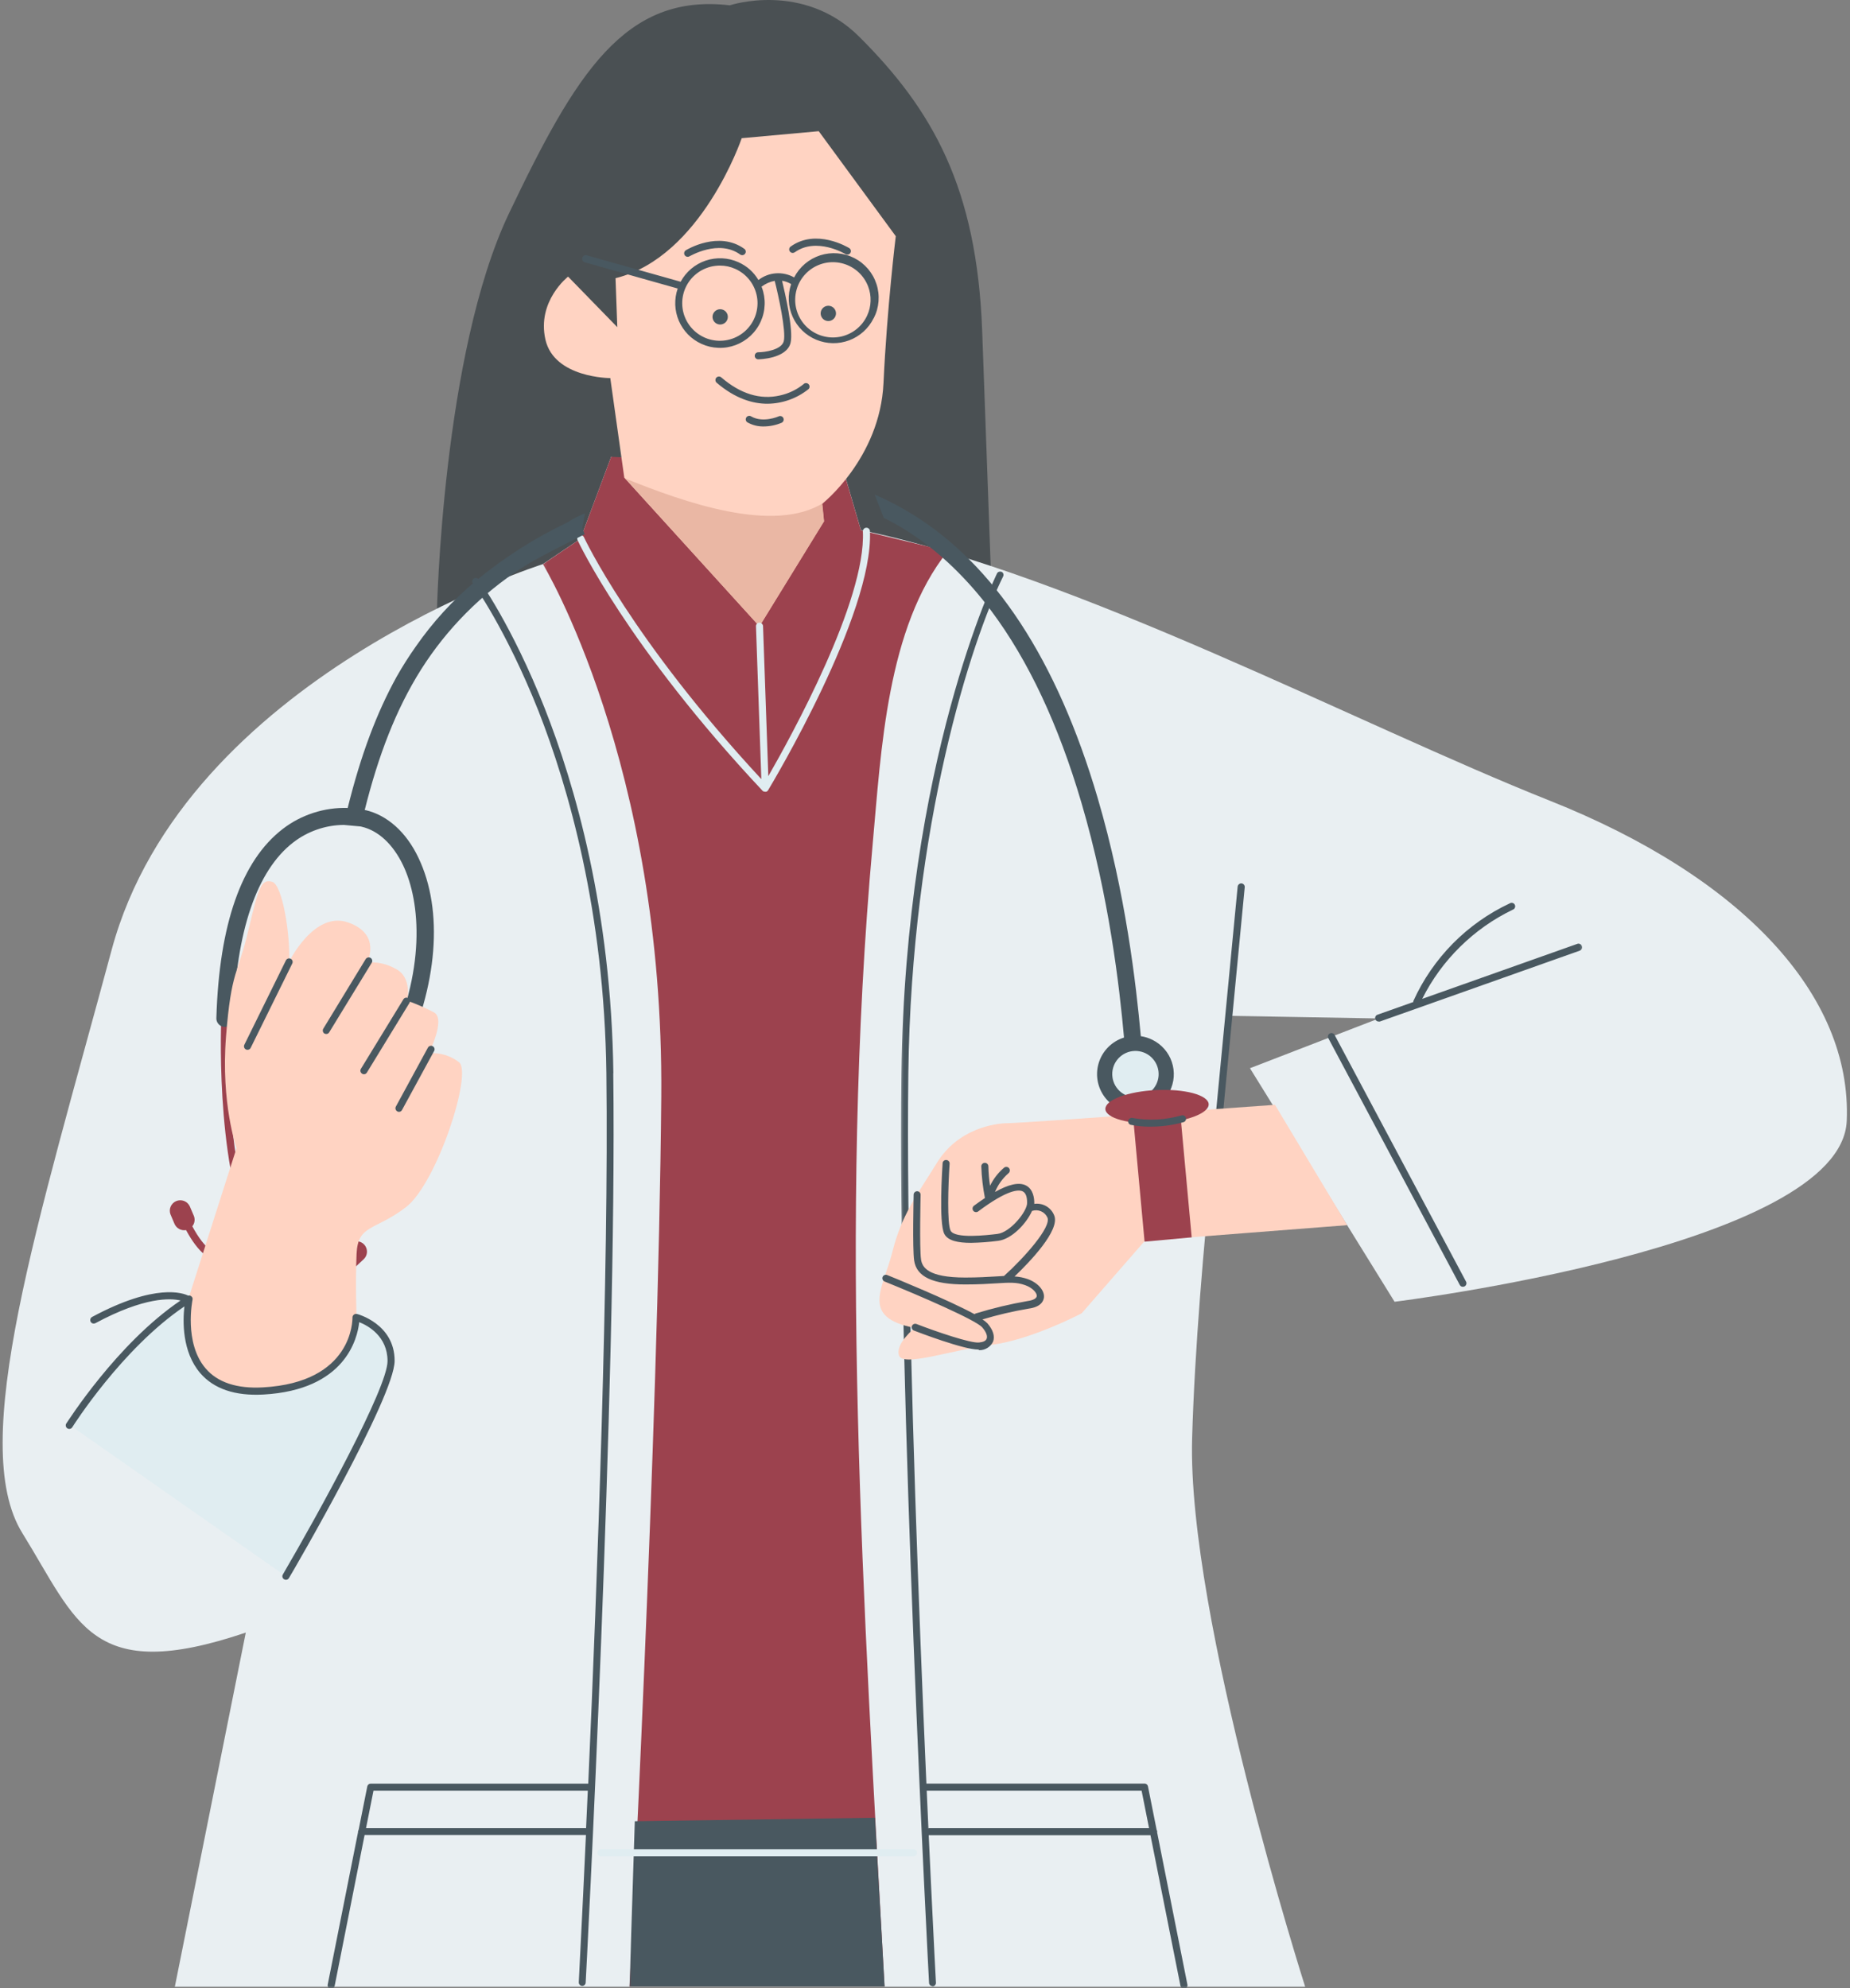
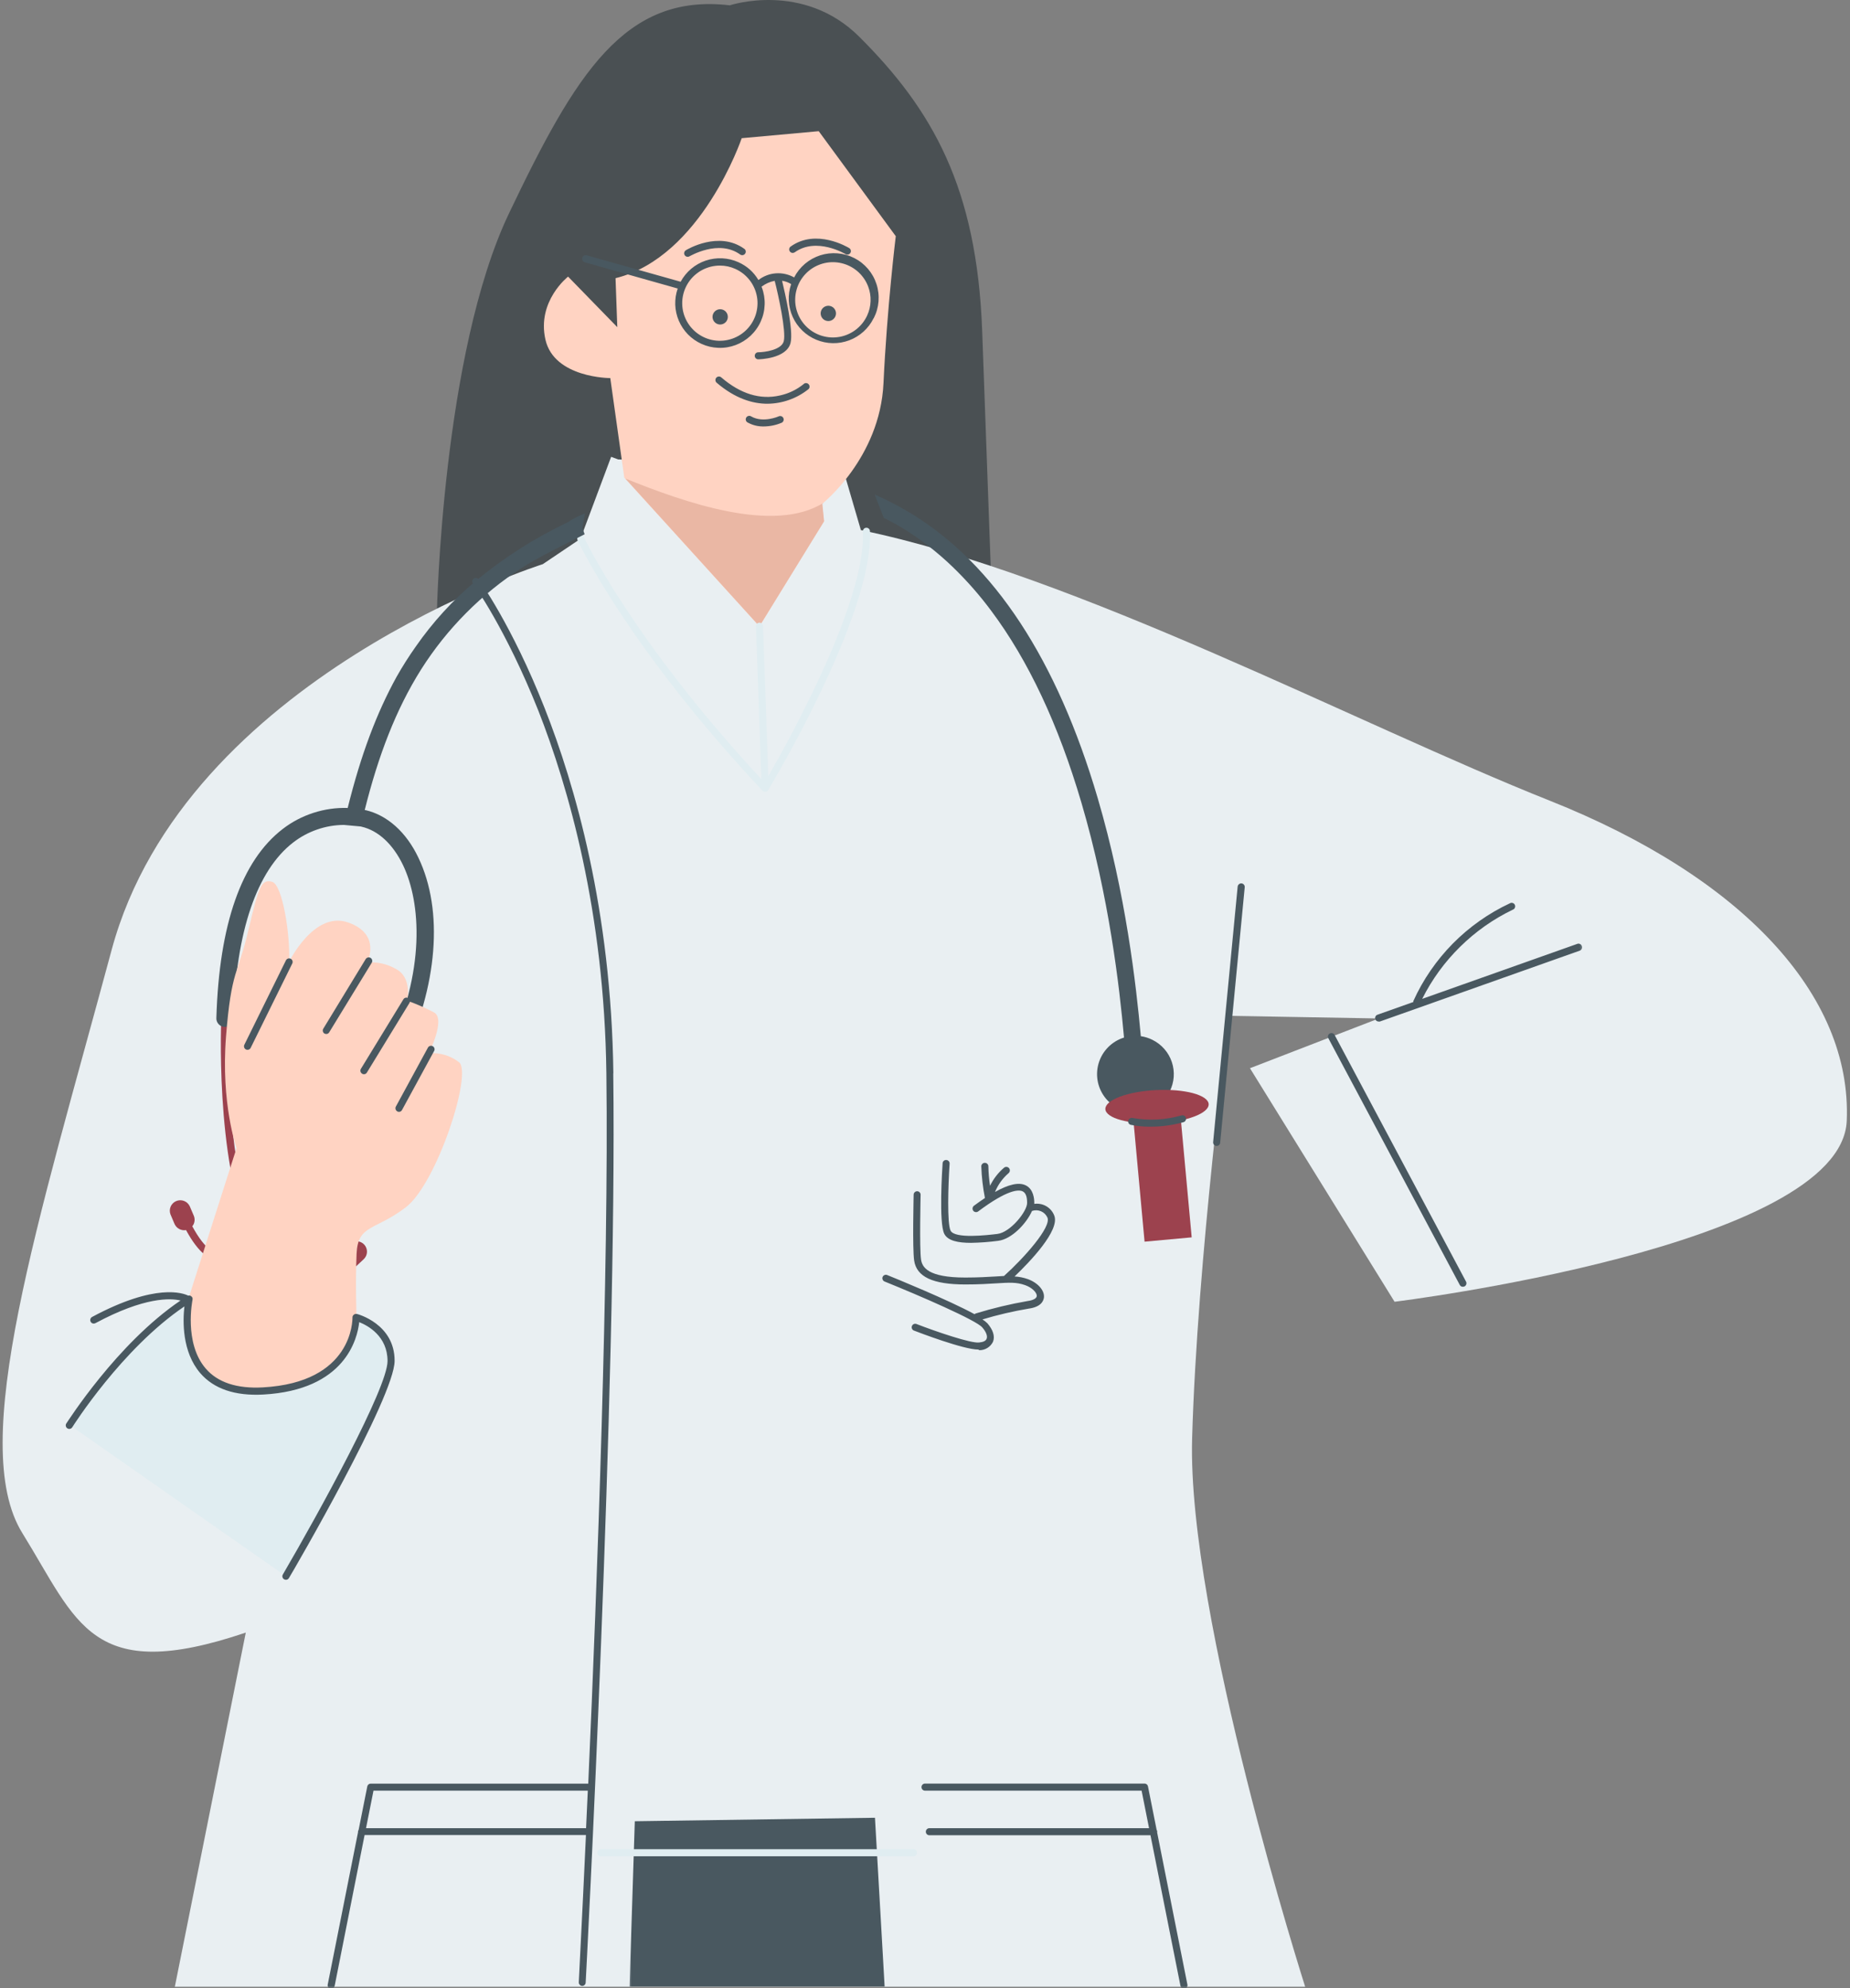
<svg xmlns="http://www.w3.org/2000/svg" width="441" height="474" viewBox="0 0 441 474" fill="none">
  <rect x="0" y="0" width="441" height="474" fill="#808080" stroke="none" />
  <path d="M104.147 145.989C104.147 145.989 105.404 84.26 121.326 50.887C137.249 17.514 148.903 -1.672 173.967 1.269C173.967 1.269 191.513 -4.575 204.885 8.819C222.259 26.166 232.876 44.696 234.132 78.929C235.383 113.167 236.216 136.496 236.216 136.496L198.622 180.721L111.666 171.475L104.147 145.989Z" fill="#4A5053" />
  <mask id="mask0_200_48" style="mask-type:luminance" maskUnits="userSpaceOnUse" x="0" y="107" width="441" height="367">
    <path d="M0 107.926H441V474H0V107.926Z" fill="white" />
  </mask>
  <g mask="url(#mask0_200_48)">
    <path d="M200.832 111.376L205.215 126.39C256.652 137.023 323.626 172.682 369.401 190.889C415.175 209.096 441.476 237.185 440.225 267.223C438.973 297.261 332.435 310.37 332.435 310.37L297.963 254.689L328.675 242.825L292.947 242.198C292.947 242.198 285.385 300.392 284.177 342.94C282.968 385.493 311.13 473.715 311.13 473.715H41.672L58.59 389.246C21.61 401.756 18.478 386.742 5.32 365.518C-7.837 344.289 9.07 291.569 26.611 226.486C44.156 161.402 129.39 134.51 129.39 134.51L138.369 128.461L145.684 108.915L147.359 109.542L200.832 111.376Z" fill="#E9EFF2" />
  </g>
  <mask id="mask1_200_48" style="mask-type:luminance" maskUnits="userSpaceOnUse" x="129" y="107" width="98" height="367">
    <path d="M129.133 107.926H226.591V474H129.133V107.926Z" fill="white" />
  </mask>
  <g mask="url(#mask1_200_48)">
-     <path d="M138.369 128.471L145.684 108.915L200.832 111.428L205.215 126.442L225.892 131.45C211.387 149.614 210.055 179.025 208.037 201.104C199.828 292.282 205.877 382.518 210.854 473.648H150.066C150.066 473.648 156.962 340.978 157.633 261.541C158.299 182.099 129.433 134.524 129.433 134.524L138.369 128.471Z" fill="#9C424E" />
-   </g>
+     </g>
  <mask id="mask2_200_48" style="mask-type:luminance" maskUnits="userSpaceOnUse" x="149" y="432" width="63" height="42">
    <path d="M149.842 432.687H211.972V474H149.842V432.687Z" fill="white" />
  </mask>
  <g mask="url(#mask2_200_48)">
    <path d="M151.322 434.227L208.574 433.395L210.878 473.648H150.066L151.322 434.227Z" fill="#495860" />
  </g>
  <path d="M147.149 78.003L146.731 66.324C167.203 61.316 176.806 32.951 176.806 32.951L195.17 31.278L213.533 56.313C213.533 56.313 211.44 73.408 210.607 91.344C209.774 109.28 195.978 120.132 195.978 120.132L196.402 124.299L181.031 149.329L148.815 113.88L145.479 90.147C145.479 90.147 132.102 90.147 130.018 80.967C127.934 71.788 135.419 65.953 135.419 65.953L147.149 78.003Z" fill="#FFD3C2" />
  <path d="M196.402 119.819L196.026 120.132L196.445 124.299L181.031 149.329L149.077 114.103C162.944 119.7 184.539 127.426 196.402 119.819Z" fill="#EAB7A4" />
  <mask id="mask3_200_48" style="mask-type:luminance" maskUnits="userSpaceOnUse" x="214" y="135" width="26" height="339">
-     <path d="M214.409 135.902H239.992V474H214.409V135.902Z" fill="white" />
-   </mask>
+     </mask>
  <g mask="url(#mask3_200_48)">
    <path d="M222.308 473.549C222.084 473.553 221.889 473.473 221.727 473.321C221.561 473.164 221.475 472.978 221.466 472.75C221.39 471.339 213.904 330.15 214.884 255.953C215.812 181.529 237.465 137.142 237.679 136.7C237.783 136.505 237.94 136.372 238.145 136.301C238.354 136.23 238.559 136.235 238.759 136.325C238.959 136.425 239.092 136.581 239.163 136.786C239.24 136.995 239.23 137.199 239.14 137.403C231.64 152.503 217.264 196.723 216.526 255.92C215.598 330.107 223.008 471.244 223.107 472.722C223.117 472.95 223.041 473.154 222.889 473.325C222.732 473.496 222.536 473.591 222.308 473.606V473.549Z" fill="#495860" />
  </g>
  <path d="M199.114 75.48C199.014 75.698 198.876 75.893 198.695 76.055C198.519 76.221 198.319 76.344 198.091 76.43C197.867 76.516 197.629 76.553 197.391 76.544C197.149 76.534 196.916 76.482 196.697 76.382C196.478 76.283 196.283 76.145 196.116 75.969C195.954 75.789 195.826 75.589 195.74 75.361C195.659 75.138 195.621 74.905 195.626 74.662C195.635 74.42 195.688 74.187 195.788 73.969C195.888 73.75 196.03 73.555 196.206 73.394C196.383 73.228 196.582 73.104 196.811 73.019C197.034 72.933 197.272 72.895 197.51 72.9C197.753 72.909 197.986 72.962 198.205 73.061C198.429 73.161 198.624 73.299 198.786 73.475C198.952 73.65 199.081 73.855 199.166 74.083C199.252 74.311 199.29 74.544 199.281 74.786C199.271 75.028 199.214 75.261 199.114 75.48ZM172.389 73.874C172.165 73.779 171.937 73.731 171.699 73.727C171.461 73.722 171.233 73.764 171.009 73.855C170.785 73.94 170.59 74.064 170.414 74.23C170.243 74.392 170.11 74.582 170.01 74.8C169.91 75.019 169.857 75.247 169.848 75.484C169.838 75.722 169.876 75.95 169.957 76.173C170.038 76.397 170.162 76.601 170.324 76.777C170.481 76.953 170.671 77.09 170.885 77.195C171.109 77.299 171.342 77.361 171.585 77.371C171.832 77.38 172.07 77.347 172.299 77.261C172.532 77.176 172.736 77.052 172.917 76.886C173.098 76.72 173.236 76.525 173.336 76.302C173.441 76.078 173.493 75.841 173.498 75.599C173.507 75.351 173.465 75.114 173.374 74.886C173.284 74.658 173.155 74.453 172.984 74.278C172.813 74.102 172.613 73.969 172.389 73.874ZM191.605 91.549C189.925 92.912 188.031 93.825 185.923 94.29C181.212 95.369 176.501 93.915 171.932 89.976C171.756 89.824 171.552 89.757 171.323 89.772C171.09 89.791 170.895 89.886 170.743 90.061C170.595 90.237 170.528 90.442 170.547 90.674C170.562 90.902 170.657 91.097 170.833 91.249C175.282 95.065 179.475 96.262 182.911 96.262C184.695 96.248 186.432 95.944 188.117 95.345C189.806 94.746 191.343 93.886 192.737 92.77C192.894 92.608 192.975 92.418 192.98 92.195C192.98 91.972 192.909 91.781 192.756 91.615C192.609 91.449 192.423 91.359 192.2 91.344C191.976 91.325 191.776 91.387 191.605 91.53V91.549ZM208.241 75.888C207.946 76.492 207.594 77.057 207.19 77.594C206.785 78.126 206.333 78.62 205.838 79.067C205.338 79.518 204.805 79.917 204.23 80.264C203.659 80.616 203.059 80.906 202.431 81.143C201.798 81.376 201.156 81.552 200.494 81.666C199.833 81.78 199.166 81.832 198.495 81.818C197.824 81.808 197.163 81.732 196.506 81.595C195.85 81.457 195.207 81.262 194.589 81.005C193.97 80.749 193.38 80.435 192.818 80.065C192.257 79.699 191.738 79.281 191.257 78.815C190.777 78.35 190.339 77.841 189.954 77.29C189.568 76.744 189.24 76.164 188.964 75.556C188.688 74.943 188.469 74.311 188.312 73.66C188.159 73.009 188.064 72.349 188.031 71.679C187.998 71.009 188.031 70.344 188.126 69.678C188.217 69.018 188.374 68.367 188.593 67.735C187.926 67.322 187.208 67.06 186.432 66.946C187.089 69.678 189.197 78.81 188.45 81.766C187.498 85.519 181.031 85.671 180.76 85.671C180.531 85.676 180.331 85.595 180.17 85.438C180.003 85.277 179.917 85.082 179.917 84.854C179.913 84.621 179.989 84.422 180.146 84.251C180.308 84.084 180.503 83.994 180.736 83.989C182.259 83.989 186.299 83.438 186.832 81.357C187.427 78.996 185.566 70.429 184.671 66.956C183.51 67.174 182.463 67.645 181.526 68.362C181.55 68.424 181.578 68.486 181.611 68.543C181.859 69.198 182.035 69.873 182.149 70.562C182.259 71.251 182.306 71.945 182.278 72.643C182.254 73.346 182.163 74.035 182.002 74.715C181.845 75.394 181.616 76.055 181.326 76.691C181.04 77.328 180.688 77.931 180.279 78.497C179.875 79.067 179.413 79.59 178.904 80.07C178.39 80.545 177.838 80.968 177.243 81.338C176.648 81.709 176.025 82.017 175.368 82.265C174.045 82.759 172.675 82.987 171.261 82.934C169.848 82.887 168.496 82.569 167.212 81.984C166.612 81.709 166.041 81.386 165.503 81.01C164.961 80.63 164.461 80.207 163.999 79.737C163.543 79.266 163.129 78.758 162.762 78.212C162.396 77.665 162.082 77.086 161.82 76.482C161.563 75.879 161.358 75.256 161.216 74.61C161.073 73.969 160.987 73.318 160.963 72.662C160.944 72.007 160.982 71.351 161.078 70.7C161.178 70.049 161.335 69.412 161.553 68.79L139.397 62.537C139.164 62.471 138.988 62.333 138.878 62.119C138.764 61.905 138.745 61.687 138.821 61.459C138.883 61.221 139.021 61.05 139.235 60.936C139.449 60.822 139.673 60.803 139.901 60.884L162.253 67.174C162.572 66.585 162.938 66.029 163.362 65.511C163.781 64.994 164.247 64.519 164.761 64.086C165.27 63.654 165.817 63.274 166.403 62.946C166.983 62.618 167.592 62.347 168.225 62.133C168.863 61.919 169.51 61.767 170.172 61.677C170.838 61.582 171.499 61.554 172.17 61.587C172.836 61.62 173.498 61.715 174.15 61.872C174.797 62.033 175.43 62.247 176.039 62.523C178.066 63.44 179.651 64.851 180.793 66.766C181.393 66.3 182.045 65.93 182.754 65.659C183.463 65.383 184.195 65.222 184.952 65.169C185.713 65.112 186.461 65.169 187.203 65.336C187.945 65.502 188.645 65.773 189.306 66.148C189.625 65.526 190.001 64.941 190.434 64.395C190.872 63.849 191.353 63.35 191.886 62.894C192.423 62.442 192.994 62.048 193.603 61.706C194.217 61.368 194.855 61.093 195.521 60.874C196.187 60.66 196.868 60.513 197.563 60.432C198.257 60.356 198.957 60.342 199.652 60.399C200.351 60.456 201.037 60.58 201.708 60.77C202.383 60.96 203.03 61.216 203.654 61.535C204.277 61.853 204.863 62.228 205.41 62.661C205.957 63.098 206.457 63.578 206.914 64.11C207.366 64.642 207.765 65.217 208.103 65.825C208.446 66.438 208.722 67.075 208.936 67.74C209.155 68.405 209.302 69.085 209.383 69.778C209.464 70.472 209.474 71.165 209.421 71.864C209.364 72.558 209.241 73.242 209.05 73.916C208.86 74.587 208.603 75.233 208.284 75.855L208.241 75.888ZM175.301 64.119C174.126 63.587 172.894 63.321 171.599 63.321C171.233 63.321 170.866 63.345 170.505 63.392C170.143 63.435 169.781 63.502 169.429 63.587C169.072 63.678 168.725 63.787 168.382 63.92C168.044 64.048 167.711 64.2 167.388 64.371C167.064 64.542 166.755 64.732 166.455 64.941C166.155 65.15 165.87 65.378 165.598 65.621C165.327 65.868 165.07 66.124 164.827 66.4C164.59 66.676 164.366 66.965 164.161 67.269C163.957 67.569 163.771 67.882 163.604 68.21C163.438 68.533 163.295 68.871 163.167 69.213C163.043 69.555 162.938 69.902 162.857 70.258C162.772 70.614 162.715 70.975 162.672 71.337C162.634 71.698 162.619 72.064 162.624 72.429C162.629 72.795 162.658 73.156 162.71 73.517C162.757 73.879 162.829 74.24 162.924 74.591C163.019 74.943 163.133 75.29 163.271 75.627C163.405 75.964 163.562 76.297 163.738 76.615C163.914 76.934 164.114 77.243 164.328 77.537C164.542 77.836 164.77 78.117 165.023 78.383C165.27 78.654 165.532 78.901 165.813 79.138C166.093 79.376 166.384 79.59 166.693 79.789C166.997 79.989 167.316 80.169 167.645 80.331C167.973 80.492 168.306 80.635 168.653 80.754C168.996 80.872 169.348 80.972 169.705 81.048C170.067 81.124 170.424 81.181 170.79 81.215C171.152 81.248 171.518 81.257 171.885 81.243C172.251 81.234 172.613 81.2 172.974 81.143C173.336 81.086 173.693 81.01 174.045 80.91C174.397 80.811 174.74 80.692 175.078 80.549C175.416 80.407 175.739 80.245 176.058 80.065C176.377 79.884 176.681 79.685 176.976 79.466C177.267 79.248 177.548 79.01 177.809 78.758C178.076 78.506 178.323 78.24 178.552 77.955C178.785 77.675 178.999 77.38 179.194 77.071C179.389 76.763 179.565 76.439 179.718 76.112C179.875 75.779 180.013 75.442 180.127 75.095C180.241 74.748 180.331 74.396 180.403 74.04C180.474 73.679 180.526 73.318 180.55 72.957C180.579 72.591 180.584 72.23 180.569 71.864C180.55 71.498 180.512 71.137 180.45 70.776C180.388 70.415 180.303 70.063 180.198 69.712C180.093 69.36 179.97 69.018 179.822 68.685C179.675 68.353 179.508 68.03 179.323 67.711C179.137 67.398 178.928 67.098 178.709 66.809C178.485 66.519 178.242 66.248 177.985 65.987C177.728 65.725 177.457 65.483 177.172 65.255C176.881 65.032 176.582 64.823 176.272 64.632C175.958 64.442 175.635 64.271 175.301 64.119ZM206.956 68.329C206.714 67.683 206.4 67.075 206.019 66.504C205.633 65.93 205.191 65.407 204.691 64.937C204.187 64.466 203.635 64.058 203.04 63.715C202.445 63.369 201.817 63.098 201.156 62.898C200.494 62.699 199.823 62.575 199.133 62.528C198.448 62.485 197.763 62.518 197.082 62.627C196.402 62.742 195.745 62.927 195.107 63.193C194.47 63.454 193.87 63.787 193.308 64.186C192.752 64.59 192.242 65.046 191.786 65.564C191.334 66.082 190.943 66.642 190.615 67.251C190.291 67.859 190.039 68.495 189.863 69.16C189.682 69.826 189.582 70.5 189.559 71.189C189.535 71.878 189.592 72.558 189.725 73.232C189.863 73.907 190.072 74.558 190.353 75.185C190.639 75.812 190.991 76.401 191.41 76.948C191.828 77.494 192.304 77.984 192.837 78.421C193.37 78.858 193.946 79.228 194.565 79.533C195.183 79.837 195.831 80.07 196.502 80.222C197.172 80.378 197.853 80.459 198.543 80.459C199.233 80.459 199.914 80.378 200.584 80.226C201.255 80.07 201.898 79.837 202.517 79.533C203.135 79.228 203.711 78.858 204.244 78.421C204.777 77.984 205.253 77.494 205.672 76.948C206.09 76.401 206.442 75.817 206.728 75.19C207.223 74.107 207.489 72.971 207.527 71.778C207.57 70.591 207.375 69.441 206.956 68.329ZM189.454 60.152C194.631 56.441 201.479 60.542 201.546 60.584C201.684 60.66 201.831 60.698 201.988 60.703C202.302 60.703 202.545 60.57 202.712 60.304C202.831 60.105 202.864 59.895 202.807 59.667C202.754 59.444 202.626 59.268 202.431 59.15C202.107 58.955 194.565 54.412 188.474 58.784C188.283 58.921 188.174 59.102 188.136 59.33C188.102 59.563 188.15 59.772 188.288 59.957C188.421 60.138 188.597 60.252 188.821 60.29C189.045 60.323 189.249 60.28 189.435 60.152H189.454ZM163.919 61.231C164.076 61.235 164.218 61.197 164.352 61.112C164.423 61.112 171.276 56.969 176.439 60.679C176.629 60.817 176.838 60.865 177.067 60.827C177.295 60.789 177.481 60.675 177.614 60.485C177.752 60.299 177.8 60.09 177.762 59.862C177.724 59.634 177.609 59.454 177.419 59.321C171.337 54.954 163.785 59.482 163.476 59.677C163.314 59.777 163.205 59.914 163.138 60.09C163.072 60.261 163.062 60.442 163.114 60.618C163.162 60.798 163.267 60.946 163.414 61.059C163.562 61.173 163.728 61.231 163.919 61.231ZM185.566 99.293C185.566 99.293 181.907 100.904 179.085 99.293C178.88 99.156 178.656 99.113 178.414 99.17C178.171 99.231 177.99 99.365 177.871 99.583C177.752 99.802 177.733 100.025 177.814 100.263C177.895 100.495 178.047 100.662 178.276 100.761C179.442 101.389 180.688 101.693 182.011 101.678C183.51 101.669 184.952 101.374 186.332 100.795C186.532 100.695 186.675 100.543 186.756 100.339C186.837 100.129 186.837 99.92 186.756 99.716C186.66 99.483 186.494 99.322 186.256 99.236C186.018 99.156 185.79 99.174 185.566 99.293Z" fill="#495860" />
  <path d="M217.759 442.575H143.218C142.985 442.575 142.79 442.489 142.623 442.328C142.457 442.161 142.376 441.962 142.376 441.734C142.376 441.501 142.457 441.301 142.623 441.135C142.79 440.974 142.985 440.893 143.218 440.893H217.759C217.992 440.893 218.192 440.974 218.354 441.135C218.52 441.301 218.601 441.501 218.601 441.734C218.601 441.962 218.52 442.161 218.354 442.328C218.192 442.489 217.992 442.575 217.759 442.575Z" fill="#E0EDF1" />
  <path d="M183.073 188.451C183.025 188.518 182.973 188.575 182.911 188.627L182.801 188.698C182.73 188.746 182.654 188.77 182.573 188.774C182.573 188.774 182.573 188.774 182.487 188.774H182.402C182.283 188.774 182.173 188.746 182.068 188.698H182.002C181.926 188.67 181.854 188.622 181.797 188.561C149.485 154.133 137.784 129.041 137.679 128.784C137.584 128.575 137.574 128.362 137.655 128.143C137.736 127.929 137.884 127.772 138.093 127.677C138.302 127.582 138.517 127.578 138.731 127.658C138.95 127.739 139.107 127.882 139.202 128.096C139.321 128.333 150.566 152.403 181.483 185.757L180.208 149.32C180.198 149.092 180.274 148.887 180.431 148.721C180.593 148.55 180.788 148.464 181.017 148.46C181.245 148.46 181.445 148.54 181.612 148.692C181.778 148.849 181.873 149.039 181.892 149.267L183.149 185.054C188.474 175.789 206.481 143.186 205.691 126.703C205.681 126.471 205.753 126.271 205.91 126.1C206.067 125.929 206.262 125.839 206.49 125.829C206.723 125.815 206.928 125.886 207.099 126.043C207.275 126.2 207.366 126.395 207.375 126.627C208.251 146.398 184.096 186.75 183.073 188.451Z" fill="#E0EDF1" />
  <path d="M290.03 273.219H289.944C289.716 273.196 289.525 273.096 289.378 272.92C289.23 272.739 289.168 272.535 289.187 272.302L295.031 211.386C295.06 211.153 295.164 210.968 295.34 210.82C295.517 210.673 295.721 210.607 295.95 210.616C296.183 210.645 296.368 210.744 296.521 210.92C296.668 211.101 296.735 211.305 296.716 211.533L290.863 272.445C290.848 272.663 290.758 272.844 290.596 272.996C290.439 273.143 290.249 273.219 290.03 273.219Z" fill="#495860" />
  <path d="M63.667 298.634C65.175 300.919 67.193 302.597 69.715 303.67C72.623 304.749 75.54 304.649 80.755 300.682C80.646 300.24 80.656 299.803 80.789 299.371C80.917 298.933 81.146 298.563 81.479 298.254L83.306 296.596C83.549 296.372 83.825 296.201 84.134 296.087C84.444 295.978 84.767 295.926 85.095 295.94C85.424 295.954 85.738 296.03 86.038 296.168C86.337 296.306 86.599 296.496 86.823 296.738C87.046 296.981 87.213 297.256 87.327 297.565C87.442 297.879 87.489 298.197 87.48 298.525C87.465 298.853 87.389 299.166 87.251 299.466C87.108 299.765 86.918 300.026 86.675 300.25L84.881 301.922C84.677 302.112 84.439 302.264 84.182 302.373C83.92 302.483 83.649 302.549 83.368 302.563C83.087 302.582 82.811 302.554 82.54 302.483C82.269 302.407 82.016 302.288 81.783 302.126C77.981 305.006 74.964 306.227 72.061 305.98C71.072 305.889 70.11 305.661 69.187 305.3C66.284 304.07 63.981 302.131 62.273 299.485C59.879 300.829 57.304 301.456 54.559 301.371H54.259C50.162 301.029 47.287 298.696 44.351 293.284C44.071 293.332 43.794 293.336 43.514 293.289C43.238 293.246 42.971 293.156 42.724 293.023C42.476 292.89 42.257 292.719 42.062 292.514C41.872 292.305 41.72 292.073 41.605 291.816L40.635 289.531C40.52 289.227 40.468 288.918 40.478 288.599C40.487 288.276 40.554 287.967 40.682 287.673C40.811 287.378 40.987 287.117 41.215 286.894C41.444 286.666 41.705 286.49 42.001 286.366C42.295 286.243 42.605 286.176 42.924 286.167C43.247 286.162 43.557 286.219 43.856 286.328C44.161 286.442 44.427 286.609 44.665 286.827C44.898 287.046 45.089 287.297 45.227 287.587L46.198 289.863C46.374 290.281 46.431 290.718 46.364 291.17C46.302 291.621 46.126 292.02 45.841 292.377C48.953 298.149 51.546 299.475 54.659 299.646C57.024 299.727 59.246 299.2 61.321 298.059C51.599 281.957 52.57 246.926 52.765 242.212C52.774 241.97 52.865 241.766 53.036 241.604C53.212 241.438 53.421 241.362 53.664 241.371C53.907 241.376 54.107 241.471 54.273 241.647C54.435 241.823 54.516 242.032 54.506 242.274C54.43 244.141 53.112 281.278 62.825 297.218C78.595 287.459 93.309 251.82 94.032 250.052C94.127 249.838 94.284 249.681 94.503 249.596C94.727 249.506 94.946 249.506 95.165 249.596C95.384 249.686 95.541 249.838 95.636 250.052C95.731 250.271 95.736 250.489 95.655 250.708C93.733 255.145 79.623 288.709 63.667 298.634Z" fill="#9C424E" />
  <path d="M138.831 125.872L139.364 127.383C135.248 129.464 127.805 133.142 124.455 135.351C119.611 138.477 115.156 142.084 111.097 146.174C107.038 150.265 103.469 154.741 100.385 159.611C94.38 169.133 90.168 180.189 86.937 193.146H87.118C92.315 194.353 96.84 198.387 99.738 204.492C105.787 217.111 104.349 235.147 95.903 252.727C95.722 253.098 95.455 253.388 95.099 253.597C94.742 253.81 94.361 253.901 93.947 253.882C93.68 253.867 93.423 253.806 93.181 253.687C92.938 253.568 92.724 253.411 92.548 253.207C92.367 253.008 92.229 252.779 92.143 252.523C92.053 252.271 92.015 252.01 92.029 251.739C92.048 251.468 92.115 251.212 92.229 250.969C101.566 231.555 100.333 215.14 96.064 206.25C93.676 201.275 90.168 198.021 86.19 197.104L85.986 197.051L81.964 196.681C79.78 196.7 77.648 197.066 75.583 197.783C73.518 198.501 71.619 199.527 69.887 200.867C61.245 207.542 56.277 222.02 55.649 242.73C55.663 243.011 55.615 243.282 55.511 243.548C55.411 243.809 55.258 244.042 55.059 244.241C54.864 244.441 54.63 244.593 54.369 244.697C54.107 244.802 53.836 244.85 53.55 244.845C53.269 244.835 52.998 244.769 52.741 244.65C52.489 244.531 52.265 244.365 52.08 244.156C51.894 243.942 51.756 243.7 51.67 243.434C51.58 243.168 51.551 242.892 51.58 242.612C52.261 220.328 57.576 205.195 67.403 197.641C69.615 195.94 72.052 194.662 74.712 193.802C77.368 192.942 80.094 192.552 82.883 192.637C86.028 179.942 89.788 169.988 94.542 161.36C95.931 158.903 97.44 156.523 99.067 154.218C103.145 148.346 107.923 143.11 113.405 138.515C120.148 132.928 127.477 128.253 135.386 124.49C136.661 123.644 138.008 122.95 139.44 122.408L138.831 125.872Z" fill="#495860" />
  <path d="M278.837 260.201C278.671 260.538 278.48 260.861 278.271 261.175C278.062 261.488 277.833 261.783 277.59 262.068C277.343 262.353 277.081 262.624 276.801 262.876C276.525 263.128 276.229 263.36 275.92 263.574C275.611 263.793 275.292 263.988 274.959 264.163C274.626 264.339 274.288 264.496 273.936 264.629C273.584 264.767 273.222 264.876 272.86 264.966C272.494 265.057 272.123 265.123 271.752 265.171C271.376 265.213 271 265.237 270.624 265.232C270.248 265.232 269.872 265.209 269.501 265.161C269.125 265.114 268.758 265.042 268.392 264.947C268.03 264.857 267.669 264.738 267.321 264.601C266.969 264.463 266.631 264.306 266.298 264.125C265.97 263.95 265.651 263.75 265.342 263.531C265.037 263.313 264.747 263.075 264.471 262.819C264.19 262.567 263.933 262.296 263.686 262.011C263.443 261.721 263.219 261.422 263.015 261.108C262.805 260.795 262.62 260.467 262.453 260.13C262.286 259.792 262.144 259.45 262.02 259.094C261.896 258.737 261.796 258.376 261.715 258.01C261.639 257.64 261.582 257.269 261.549 256.894C261.516 256.523 261.506 256.148 261.52 255.773C261.535 255.397 261.568 255.022 261.63 254.651C261.687 254.281 261.773 253.915 261.877 253.554C261.982 253.193 262.106 252.841 262.258 252.494C262.405 252.147 262.572 251.815 262.762 251.487C262.953 251.164 263.162 250.855 263.39 250.556C263.619 250.256 263.866 249.971 264.128 249.705C264.395 249.434 264.671 249.183 264.966 248.95C265.261 248.717 265.57 248.503 265.889 248.304C266.212 248.109 266.541 247.933 266.888 247.776C267.231 247.624 267.578 247.491 267.94 247.377C266.86 235.294 264.395 213.833 257.794 191.407C252.307 172.748 245.122 157.454 236.318 145.675C233.52 141.898 230.427 138.377 227.039 135.113C223.389 131.597 219.401 128.514 215.07 125.872C213.438 124.879 212.291 124.285 210.664 123.468L208.503 117.914C211.487 119.206 214.366 120.703 217.145 122.399C236.989 134.458 251.96 157.292 261.663 190.266C268.373 213.068 270.833 234.843 271.947 247.054C272.922 247.192 273.845 247.486 274.726 247.928C275.263 248.194 275.773 248.513 276.249 248.878C276.724 249.244 277.162 249.653 277.557 250.109C277.957 250.56 278.304 251.05 278.604 251.572C278.904 252.095 279.147 252.642 279.337 253.212C279.532 253.782 279.665 254.361 279.737 254.96C279.813 255.559 279.832 256.157 279.789 256.756C279.746 257.355 279.646 257.944 279.484 258.524C279.323 259.103 279.109 259.664 278.837 260.201Z" fill="#495860" />
-   <path d="M276.182 256.49C276.153 256.851 276.096 257.207 275.996 257.559C275.901 257.906 275.773 258.243 275.611 258.566C275.444 258.889 275.254 259.198 275.03 259.483C274.807 259.768 274.559 260.03 274.283 260.267C274.007 260.505 273.712 260.714 273.398 260.89C273.084 261.07 272.751 261.218 272.408 261.332C272.066 261.446 271.713 261.526 271.352 261.569C270.99 261.617 270.628 261.626 270.267 261.598C269.905 261.574 269.553 261.512 269.201 261.417C268.849 261.317 268.515 261.189 268.187 261.028C267.864 260.866 267.559 260.671 267.273 260.453C266.983 260.229 266.721 259.982 266.484 259.707C266.246 259.431 266.041 259.137 265.86 258.823C265.679 258.509 265.532 258.181 265.418 257.835C265.303 257.493 265.222 257.141 265.18 256.78C265.132 256.424 265.123 256.062 265.146 255.701C265.175 255.34 265.232 254.984 265.332 254.632C265.427 254.285 265.556 253.948 265.717 253.62C265.879 253.297 266.07 252.993 266.293 252.708C266.517 252.418 266.764 252.157 267.04 251.919C267.312 251.682 267.607 251.473 267.921 251.292C268.235 251.116 268.568 250.969 268.91 250.85C269.253 250.736 269.605 250.655 269.967 250.613C270.329 250.565 270.69 250.556 271.052 250.579C271.414 250.608 271.77 250.67 272.123 250.765C272.47 250.86 272.808 250.988 273.136 251.15C273.46 251.316 273.764 251.506 274.055 251.729C274.34 251.953 274.602 252.2 274.84 252.475C275.078 252.751 275.287 253.045 275.468 253.359C275.649 253.677 275.796 254.005 275.911 254.352C276.025 254.694 276.106 255.046 276.153 255.407C276.196 255.768 276.206 256.129 276.182 256.49Z" fill="#E0EDF1" />
  <path d="M44.794 310.023L56.386 273.737C56.386 273.737 52.627 263.156 53.878 247.149C55.13 231.142 56.7 232.439 59.203 221.805C61.711 211.167 62.339 209.604 64.842 210.231C67.35 210.854 69.23 223.055 68.916 229.313C68.916 229.313 74.869 217.111 82.959 219.929C91.053 222.742 87.508 229.474 87.508 229.474C89.964 229.294 92.262 229.816 94.399 231.037C98.32 233.066 97.069 238.587 97.069 238.587C99.276 239.371 101.413 240.307 103.488 241.4C106.305 242.968 102.232 251.107 102.232 251.107C103.526 251.012 104.792 251.15 106.034 251.52C107.276 251.895 108.413 252.475 109.436 253.269C112.677 255.929 104.111 282.204 96.754 287.834C89.397 293.465 85.314 291.901 85 298.948C84.691 305.989 85 314.736 85 314.736C85 314.736 82.721 334.269 57.952 331.618C45.731 329.114 43.69 322.234 44.794 310.023Z" fill="#FFD3C2" />
-   <path d="M303.925 263.417C303.925 263.417 243.428 267.793 240.315 267.793C237.203 267.793 228.433 269.048 223.389 277.177C218.344 285.311 214.928 289.692 212.734 298.449C210.545 307.205 204.906 314.09 218.064 316.604C218.064 316.604 213.362 320.357 214.304 323.17C215.242 325.987 226.52 321.92 236.242 320.671C245.964 319.416 257.851 313.116 257.851 313.116L272.889 295.859L321.142 292.106L303.925 263.417Z" fill="#FFD3C2" />
  <path d="M269.929 264.391L281.159 263.36L284.072 295.014L272.841 296.045L269.929 264.391Z" fill="#9C424E" />
  <path d="M288.121 263.256C288.131 263.517 288.064 263.779 287.922 264.04C287.774 264.301 287.555 264.558 287.255 264.814C286.96 265.071 286.589 265.313 286.151 265.551C285.713 265.788 285.214 266.016 284.648 266.225C284.086 266.439 283.472 266.629 282.806 266.81C282.14 266.986 281.44 267.142 280.698 267.275C279.955 267.413 279.189 267.523 278.399 267.613C277.609 267.703 276.81 267.765 276.001 267.803C275.192 267.846 274.388 267.855 273.593 267.846C272.798 267.831 272.027 267.793 271.276 267.732C270.524 267.67 269.805 267.58 269.129 267.47C268.449 267.356 267.816 267.223 267.235 267.066C266.655 266.91 266.136 266.734 265.679 266.544C265.218 266.349 264.827 266.14 264.509 265.912C264.185 265.689 263.942 265.451 263.771 265.204C263.6 264.957 263.509 264.705 263.495 264.444C263.486 264.187 263.552 263.926 263.695 263.664C263.842 263.398 264.061 263.142 264.361 262.885C264.656 262.633 265.027 262.386 265.465 262.149C265.903 261.911 266.403 261.688 266.969 261.474C267.53 261.265 268.144 261.07 268.811 260.894C269.472 260.719 270.176 260.562 270.919 260.424C271.661 260.291 272.427 260.177 273.217 260.087C274.007 260.001 274.807 259.935 275.615 259.897C276.424 259.859 277.229 259.844 278.023 259.859C278.818 259.868 279.589 259.906 280.341 259.968C281.093 260.034 281.811 260.12 282.487 260.234C283.168 260.343 283.796 260.476 284.376 260.633C284.957 260.79 285.48 260.966 285.937 261.161C286.399 261.355 286.789 261.564 287.108 261.788C287.431 262.011 287.674 262.249 287.845 262.496C288.017 262.743 288.107 262.995 288.121 263.256Z" fill="#9C424E" />
  <path d="M274.302 268.625C272.713 268.649 271.138 268.506 269.581 268.192C269.353 268.145 269.177 268.021 269.053 267.822C268.929 267.627 268.891 267.418 268.944 267.19C268.996 266.967 269.125 266.791 269.32 266.667C269.52 266.539 269.729 266.506 269.957 266.553C273.902 267.242 277.8 267.033 281.65 265.94C281.873 265.874 282.087 265.902 282.287 266.012C282.492 266.126 282.625 266.292 282.692 266.515C282.754 266.739 282.73 266.952 282.616 267.157C282.506 267.361 282.335 267.494 282.111 267.556C279.556 268.268 276.953 268.625 274.302 268.625Z" fill="#495860" />
  <path d="M16.589 339.738C16.589 339.738 29.128 319.72 45.108 309.7C45.108 309.7 40.192 332.858 62.758 331.603C85.324 330.354 84.881 314.09 84.881 314.09C84.881 314.09 93.247 316.181 93.247 324.519C93.247 332.858 68.173 375.829 68.173 375.829" fill="#E0EDF1" />
  <mask id="mask4_200_48" style="mask-type:luminance" maskUnits="userSpaceOnUse" x="14" y="137" width="364" height="337">
    <path d="M14.619 137.118H377.652V474H14.619V137.118Z" fill="white" />
  </mask>
  <g mask="url(#mask4_200_48)">
    <path d="M376.562 226.666L328.932 243.557C328.837 243.576 328.747 243.576 328.651 243.557C328.261 243.557 327.995 243.372 327.852 243.011C327.771 242.787 327.785 242.574 327.885 242.36C327.985 242.151 328.147 242.008 328.371 241.932L336.917 238.901C336.898 238.82 336.898 238.739 336.917 238.663C338.064 236.121 339.43 233.698 341.014 231.398C342.594 229.099 344.365 226.956 346.325 224.965C348.286 222.979 350.408 221.183 352.688 219.572C354.972 217.957 357.375 216.56 359.907 215.377C360.116 215.244 360.344 215.216 360.582 215.287C360.82 215.358 360.996 215.505 361.101 215.729C361.21 215.957 361.215 216.18 361.12 216.413C361.03 216.641 360.863 216.802 360.63 216.883C355.952 219.14 351.76 222.091 348.062 225.735C344.365 229.374 341.348 233.518 339.021 238.155L375.991 225.041C376.21 224.96 376.424 224.97 376.633 225.07C376.848 225.169 376.99 225.326 377.071 225.545C377.162 225.773 377.157 225.996 377.057 226.215C376.957 226.438 376.791 226.585 376.562 226.666ZM146.188 255.896C147.12 330.15 139.706 471.339 139.611 472.698C139.602 472.921 139.511 473.112 139.349 473.268C139.188 473.42 138.993 473.496 138.769 473.496C138.536 473.482 138.345 473.387 138.188 473.216C138.031 473.045 137.96 472.845 137.969 472.613C137.969 472.171 138.717 458.449 139.678 437.515H86.913L79.775 473.487C79.732 473.682 79.632 473.848 79.48 473.971C79.323 474.1 79.142 474.166 78.942 474.166H78.781C78.552 474.124 78.376 474.005 78.243 473.815C78.114 473.62 78.076 473.411 78.119 473.183L85.338 436.888C85.333 436.84 85.333 436.788 85.338 436.74C85.343 436.574 85.395 436.422 85.49 436.284L87.551 425.941C87.589 425.746 87.684 425.579 87.836 425.451C87.993 425.323 88.169 425.261 88.374 425.261H140.225C142.386 377.078 145.131 303.024 144.546 255.92C144.07 217.297 135.452 187.591 128.343 169.47C120.534 149.828 112.81 139.195 112.734 139.119C112.596 138.929 112.544 138.72 112.582 138.491C112.615 138.263 112.729 138.078 112.915 137.94C113.105 137.803 113.315 137.755 113.543 137.788C113.771 137.826 113.957 137.936 114.095 138.126C114.171 138.235 122.004 148.997 129.823 168.81C137.027 187.04 145.726 216.983 146.212 255.896H146.188ZM139.706 435.909C139.84 433.029 139.973 430.041 140.12 426.934H89.031L87.251 435.885H139.621L139.706 435.909ZM318.139 246.75C318.03 246.546 317.863 246.413 317.64 246.346C317.416 246.28 317.202 246.299 316.997 246.408C316.793 246.517 316.655 246.679 316.588 246.902C316.521 247.121 316.54 247.334 316.65 247.539L347.976 306.355C348.138 306.65 348.386 306.797 348.724 306.797C348.866 306.797 349 306.764 349.123 306.702C349.328 306.593 349.461 306.426 349.528 306.208C349.594 305.984 349.575 305.771 349.471 305.566L318.139 246.75ZM275.858 436.726C275.853 436.564 275.806 436.412 275.715 436.275L273.655 425.931C273.617 425.731 273.522 425.565 273.365 425.437C273.208 425.309 273.027 425.247 272.822 425.252H220.505C220.272 425.252 220.072 425.332 219.905 425.499C219.743 425.66 219.662 425.86 219.662 426.093C219.662 426.325 219.743 426.525 219.905 426.687C220.072 426.853 220.272 426.934 220.505 426.934H272.132L273.912 435.885H221.542C221.309 435.885 221.109 435.966 220.942 436.132C220.781 436.298 220.7 436.493 220.7 436.726C220.7 436.959 220.781 437.158 220.942 437.32C221.109 437.486 221.309 437.567 221.542 437.567H274.25L281.397 473.487C281.44 473.682 281.535 473.843 281.692 473.971C281.845 474.095 282.021 474.162 282.221 474.166H282.392C282.62 474.119 282.796 474 282.925 473.81C283.053 473.62 283.096 473.411 283.053 473.183L275.834 436.888C275.834 436.812 275.858 436.812 275.858 436.726ZM58.623 250.214C58.737 250.275 58.861 250.304 58.989 250.299C59.336 250.299 59.593 250.147 59.755 249.838L69.672 229.721C69.777 229.512 69.791 229.298 69.715 229.075C69.639 228.856 69.501 228.695 69.292 228.59C69.082 228.486 68.868 228.476 68.644 228.548C68.425 228.624 68.264 228.766 68.159 228.975L58.242 249.102C58.147 249.311 58.132 249.52 58.209 249.734C58.28 249.952 58.418 250.109 58.623 250.214ZM77.32 246.408C77.458 246.484 77.605 246.522 77.762 246.527C78.076 246.527 78.314 246.394 78.476 246.127L88.612 229.545C88.736 229.351 88.769 229.137 88.712 228.909C88.66 228.681 88.531 228.505 88.331 228.381C88.131 228.267 87.917 228.234 87.694 228.291C87.47 228.343 87.299 228.467 87.175 228.662L77.072 245.253C76.953 245.448 76.915 245.657 76.963 245.88C77.01 246.104 77.129 246.28 77.32 246.408ZM86.309 255.996C86.442 256.081 86.585 256.124 86.742 256.124C87.061 256.124 87.299 255.986 87.465 255.716L97.597 239.138C97.72 238.939 97.754 238.725 97.696 238.502C97.644 238.278 97.516 238.103 97.316 237.984C97.121 237.86 96.906 237.827 96.678 237.879C96.454 237.936 96.278 238.065 96.159 238.264L86.028 254.841C85.909 255.041 85.876 255.259 85.938 255.483C85.999 255.711 86.133 255.882 86.342 255.996H86.309ZM94.703 264.99C94.827 265.057 94.96 265.09 95.103 265.09C95.436 265.085 95.679 264.938 95.836 264.643L103.464 250.622C103.592 250.418 103.626 250.199 103.564 249.962C103.502 249.729 103.364 249.553 103.15 249.439C102.936 249.325 102.712 249.306 102.484 249.382C102.251 249.458 102.089 249.605 101.984 249.824L94.356 263.85C94.251 264.059 94.237 264.273 94.308 264.496C94.384 264.719 94.527 264.886 94.737 264.99H94.703ZM233.477 321.92C234.167 321.92 234.805 321.74 235.39 321.374C235.975 321.008 236.418 320.514 236.718 319.891C237.217 318.618 236.718 317.064 235.39 315.525C235.028 315.159 234.629 314.85 234.191 314.584C237.812 313.496 241.481 312.636 245.207 312.009C248.181 311.61 248.762 310.161 248.852 309.334C249.024 307.662 247.391 305.818 244.96 304.953C243.956 304.602 242.918 304.397 241.848 304.34C245.436 300.91 252.75 293.336 251.303 289.797C251.122 289.336 250.87 288.913 250.546 288.533C250.218 288.153 249.842 287.839 249.409 287.587C248.976 287.336 248.519 287.164 248.024 287.069C247.534 286.974 247.044 286.965 246.549 287.036C246.554 286.936 246.554 286.837 246.549 286.737C246.549 285.939 246.406 283.501 244.465 282.594C242.856 281.838 240.458 282.356 237.184 284.2C237.912 282.446 238.992 280.95 240.425 279.705C240.601 279.553 240.701 279.363 240.724 279.13C240.744 278.902 240.682 278.693 240.534 278.517C240.382 278.337 240.192 278.237 239.958 278.218C239.73 278.194 239.521 278.261 239.344 278.408C237.931 279.615 236.818 281.054 236.004 282.722C235.771 281.187 235.637 279.638 235.604 278.085C235.604 277.852 235.523 277.657 235.357 277.491C235.195 277.329 234.995 277.249 234.762 277.249C234.533 277.249 234.334 277.329 234.167 277.491C234.005 277.657 233.92 277.852 233.92 278.085C234.005 280.627 234.295 283.14 234.786 285.635C233.953 286.186 233.087 286.799 232.168 287.478C231.987 287.621 231.878 287.806 231.845 288.039C231.811 288.267 231.864 288.476 231.997 288.666C232.14 288.851 232.325 288.96 232.559 288.989C232.792 289.022 233.001 288.97 233.187 288.827C240.153 283.606 242.814 283.587 243.761 284.038C244.465 284.375 244.841 285.226 244.841 286.737C244.941 288.751 240.843 293.845 237.755 294.201C235.238 294.501 227.59 295.398 226.596 293.412C225.754 291.74 226.011 282.746 226.367 277.472C226.386 277.239 226.32 277.035 226.168 276.859C226.015 276.683 225.825 276.588 225.592 276.574C225.359 276.555 225.149 276.621 224.973 276.773C224.797 276.93 224.702 277.125 224.697 277.363C224.597 278.797 223.779 291.536 225.092 294.168C225.939 295.85 228.423 296.325 231.459 296.325C233.629 296.287 235.79 296.125 237.941 295.84C241.181 295.46 244.722 291.664 246.007 288.718C246.359 288.599 246.72 288.542 247.092 288.557C247.468 288.571 247.824 288.652 248.162 288.799C248.505 288.946 248.81 289.151 249.071 289.412C249.333 289.678 249.542 289.977 249.695 290.315C250.613 292.571 244.294 299.746 239.335 304.222L237.355 304.34C235.509 304.445 233.196 304.597 230.108 304.597C221.195 304.597 219.824 302.15 219.553 300.283C219.153 297.456 219.453 285.007 219.453 284.879C219.463 284.646 219.386 284.447 219.225 284.28C219.063 284.109 218.868 284.024 218.635 284.019C218.406 284.019 218.211 284.095 218.044 284.257C217.883 284.413 217.797 284.608 217.792 284.836C217.792 285.354 217.488 297.565 217.911 300.52C218.473 304.426 222.351 306.246 230.127 306.246C233.272 306.246 235.604 306.098 237.484 305.98C240.596 305.785 242.304 305.676 244.365 306.407C246.126 307.025 247.22 308.265 247.144 309.02C247.087 309.581 246.268 310.023 244.984 310.194C240.801 310.921 236.68 311.905 232.625 313.149C232.506 313.187 232.401 313.249 232.311 313.335C226.129 309.956 213.243 304.706 211.473 303.994C211.258 303.913 211.049 303.922 210.84 304.008C210.63 304.098 210.483 304.25 210.392 304.459C210.312 304.668 210.316 304.882 210.407 305.091C210.492 305.3 210.645 305.448 210.854 305.538C219.391 308.987 232.635 314.736 234.138 316.471C235.033 317.487 235.423 318.48 235.219 319.117C235.009 319.754 234.353 319.977 233.368 320.086C231.383 320.291 223.331 317.554 218.406 315.653C218.197 315.592 217.992 315.611 217.797 315.706C217.602 315.805 217.464 315.953 217.388 316.157C217.307 316.361 217.307 316.566 217.388 316.77C217.469 316.974 217.607 317.121 217.802 317.216C219.053 317.701 229.684 321.768 233.196 321.768L233.477 321.92ZM85.067 313.292C84.8 313.225 84.558 313.282 84.344 313.453C84.125 313.624 84.02 313.848 84.02 314.123C84.02 314.76 84.106 329.598 62.672 330.786C56.495 331.133 51.87 329.613 49.02 326.268C43.799 320.196 45.874 309.999 45.893 309.895C45.969 309.529 45.85 309.244 45.55 309.03C45.341 308.883 45.113 308.845 44.87 308.911C43.704 308.332 37.156 305.818 21.957 313.99C21.752 314.1 21.619 314.266 21.552 314.489C21.481 314.708 21.505 314.922 21.609 315.126C21.766 315.425 22.014 315.573 22.356 315.568C22.494 315.568 22.628 315.535 22.756 315.468C34.477 309.173 40.678 309.505 43.033 310.075C27.824 320.367 16.027 339.134 15.842 339.339C15.694 339.538 15.642 339.757 15.689 339.999C15.732 340.241 15.861 340.427 16.07 340.56C16.279 340.688 16.503 340.721 16.741 340.655C16.979 340.588 17.155 340.446 17.269 340.222C17.398 340.027 29.066 321.554 43.961 311.477C43.561 314.931 43.366 322.267 47.73 327.38C50.971 331.143 56.029 332.858 62.767 332.492C82.293 331.413 85.21 319.16 85.628 315.23C87.703 316.052 92.381 318.575 92.381 324.51C92.381 330.924 76.058 360.601 67.426 375.396C67.307 375.596 67.279 375.81 67.336 376.033C67.398 376.256 67.526 376.427 67.726 376.541C67.859 376.622 67.997 376.66 68.15 376.66C68.473 376.66 68.721 376.517 68.882 376.237C69.963 374.479 94.066 332.986 94.066 324.467C94.099 315.63 85.195 313.301 85.1 313.282L85.067 313.292Z" fill="#495860" />
  </g>
</svg>